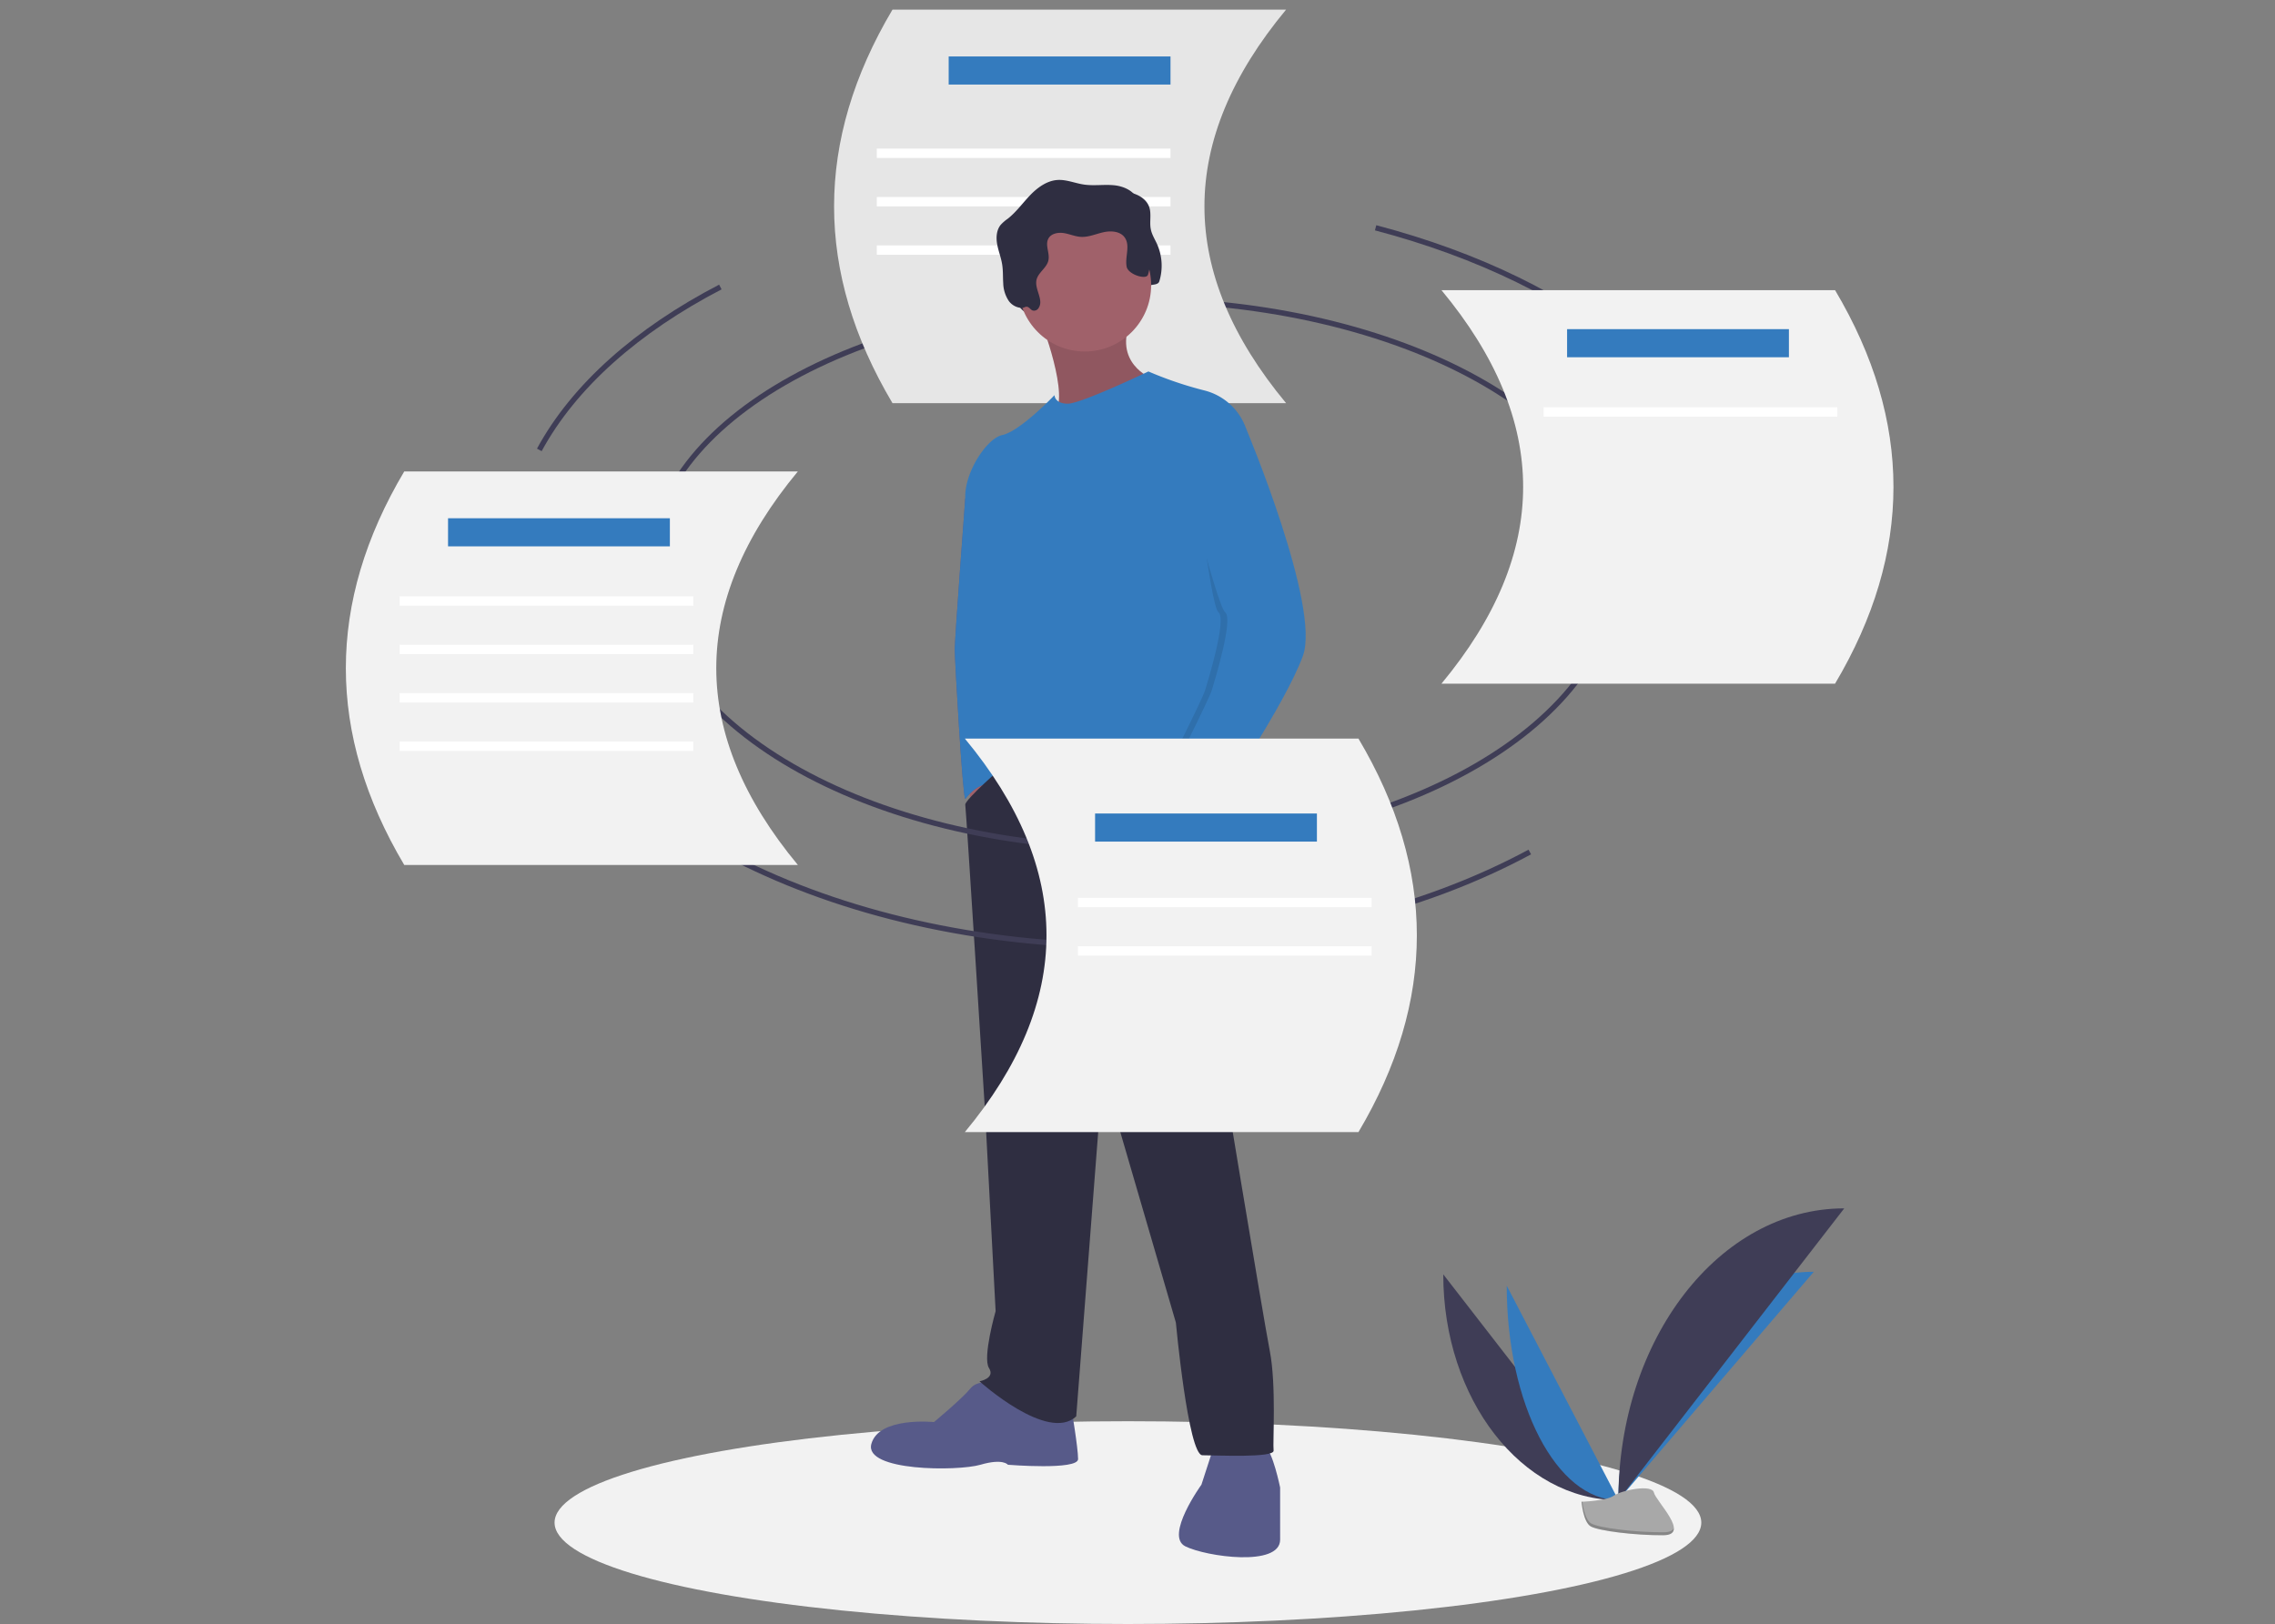
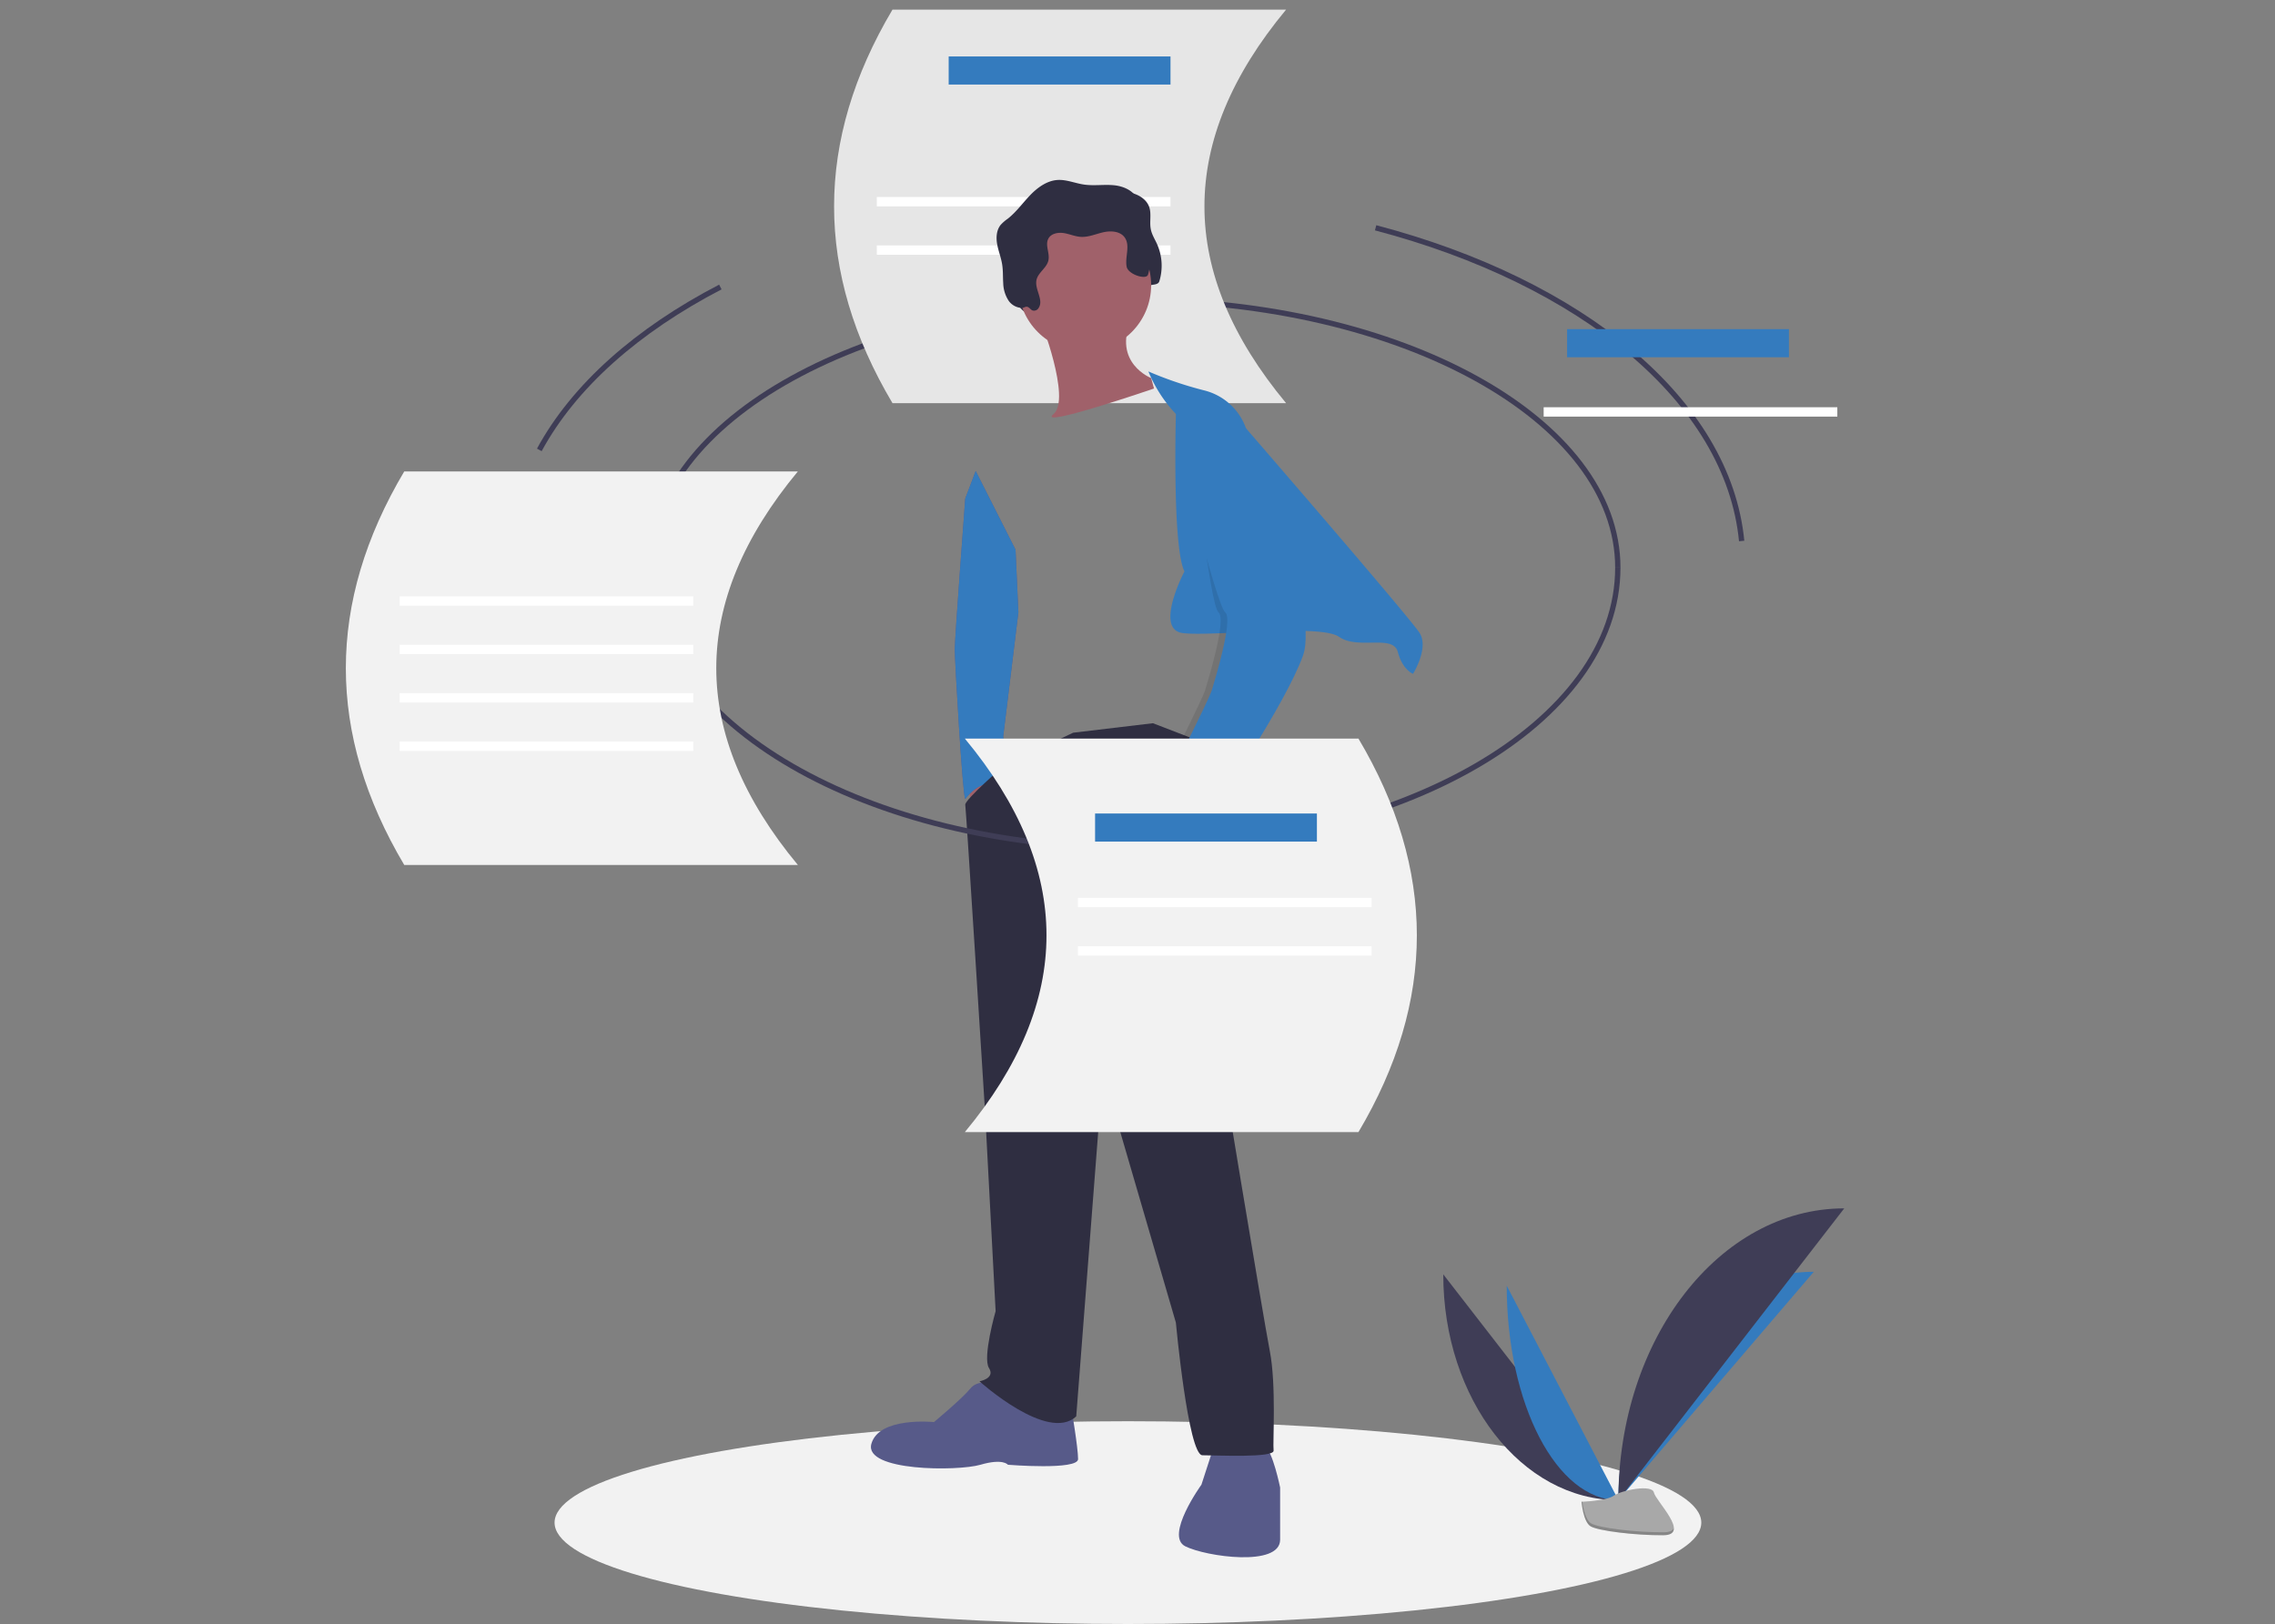
<svg xmlns="http://www.w3.org/2000/svg" id="e4fde902-34f0-42ac-83bb-70aac2088463" viewBox="0 0 855.42 610.78">
  <rect x="0" y="0" width="855.42" height="610.78" fill="#808080" stroke="none" />
  <defs>
    <style>.cls-1{fill:#f2f2f2;}.cls-2{fill:none;stroke:#3f3d56;stroke-miterlimit:10;stroke-width:2px;}.cls-3{fill:#e6e6e6;}.cls-4{fill:#347bbe;}.cls-5{fill:#fff;}.cls-6{fill:#3f3d56;}.cls-7{fill:#a8a8a8;}.cls-8{opacity:0.2;}.cls-12,.cls-8{isolation:isolate;}.cls-9{fill:#2f2e41;}.cls-10{fill:#a0616a;}.cls-11{fill:#575a89;}.cls-12{opacity:0.1;}</style>
  </defs>
  <ellipse class="cls-1" cx="424.11" cy="572.64" rx="215.59" ry="38.13" />
  <path class="cls-2" d="M244.44,213.48c0-55.55,81.46-100.59,181.94-100.59s181.93,45,181.93,100.59" />
  <path class="cls-3" d="M483.58,151.62h-148q-43.92-74,0-148h148Q422.18,77.62,483.58,151.62Z" />
  <rect class="cls-4" x="356.71" y="21.23" width="83.41" height="10.57" />
-   <rect class="cls-5" x="329.69" y="55.88" width="110.42" height="3.52" />
  <rect class="cls-5" x="329.69" y="74.09" width="110.42" height="3.52" />
  <rect class="cls-5" x="329.69" y="92.3" width="110.42" height="3.52" />
  <path class="cls-6" d="M542.68,479.27c0,46.94,29.45,84.92,65.84,84.92" />
  <path class="cls-4" d="M608.52,564.19c0-47.47,32.87-85.88,73.48-85.88" />
  <path class="cls-4" d="M566.54,483.52c0,44.59,18.78,80.67,42,80.67" />
  <path class="cls-6" d="M608.52,564.19c0-60.65,38-109.73,84.93-109.73" />
  <path class="cls-7" d="M594.67,564.79s9.34-.28,12.15-2.29,14.37-4.4,15.06-1.18,14,16,3.5,16.07-24.5-1.64-27.31-3.36S594.67,564.79,594.67,564.79Z" />
  <path class="cls-8" d="M625.56,576.27c-10.54.08-24.49-1.64-27.3-3.35-2.14-1.31-3-6-3.28-8.14h-.31s.59,7.53,3.4,9.24,16.76,3.44,27.31,3.36c3,0,4.09-1.11,4-2.71C629,575.65,627.83,576.25,625.56,576.27Z" />
  <path class="cls-9" d="M392.47,119.23a2,2,0,0,0,2.39-1c1.92-3-1.62-6.94-.85-10.44.61-2.81,3.81-4.48,4.46-7.28s-1.32-5.8,0-8.26c1-1.93,3.62-2.44,5.79-2.1s4.21,1.29,6.4,1.42c2.91.18,5.69-1.1,8.54-1.74s6.32-.38,8,2c2.16,3.06,0,7.34.72,11,.6,2.91,3,5.33,3.09,8.3,0,1.06-2.76.21-2.61,1.25s-1.17.13-.12,0a2.09,2.09,0,0,0,1.58-1.88c.13-.88,1.76-1.17,1.75-2.05-.05-2.06,3.68-.67,4.3-2.64a20,20,0,0,0-.82-13.95c-.84-1.88-2-3.65-2.38-5.67-.55-2.74.32-5.67-.59-8.32-1.22-3.55-5.25-5.37-9-5.74s-7.55.29-11.28-.25c-3.33-.49-6.56-1.93-9.92-1.72-4,.25-7.55,2.85-10.35,5.77s-5.17,6.28-8.35,8.78a16.29,16.29,0,0,0-2.67,2.3c-1.62,2-1.79,4.79-1.34,7.3s1.43,4.9,1.85,7.42.27,4.78.43,7.17a12.65,12.65,0,0,0,2.11,6.78,6.43,6.43,0,0,0,5,2.6c.67,0,1.24-.59,1.92-.44C391.34,118.08,391.71,118.89,392.47,119.23Z" />
  <polygon class="cls-10" points="363.66 293.04 366.16 308.38 371.15 301.6 368.3 291.26 363.66 293.04" />
  <path class="cls-11" d="M366.87,177.14l-3.93,10.36S359,240.26,359,244.19s2.86,54.2,3.93,56.34c0,0,4.63-6.77,10.7-5.7S377.21,277,377.21,277l5.71-46.72-1.07-23.54Z" />
  <path class="cls-4" d="M366.87,177.14l-3.93,10.36S359,240.26,359,244.19s2.86,54.2,3.93,56.34c0,0,4.63-6.77,10.7-5.7S377.21,277,377.21,277l5.71-46.72-1.07-23.54Z" />
  <path class="cls-10" d="M391.12,120.08s11.77,30,5,35.66,37.8-9.62,37.8-9.62l-1.07-3.93s-14.62-5.7-7.48-22.11S391.12,120.08,391.12,120.08Z" />
-   <path class="cls-12" d="M391.12,120.08s11.77,30,5,35.66,37.8-9.62,37.8-9.62l-1.07-3.93s-14.62-5.7-7.48-22.11S391.12,120.08,391.12,120.08Z" />
  <path class="cls-11" d="M372.58,520.21s-5-1.43-7.85,2.14-13.55,12.48-13.55,12.48-20.69-2.14-23.54,8.2,32.45,10.35,41,7.85,10.34,0,10.34,0,26.39,2.14,26.39-2.14-2.49-18.9-2.49-18.9Z" />
  <path class="cls-11" d="M456.38,544.1l-4.63,14.27s-13.91,19.26-6.07,23.18,35.66,7.85,35.66-2.5V559.44s-2.85-13.91-5.7-15.34S456.38,544.1,456.38,544.1Z" />
  <path class="cls-9" d="M377.63,287.82s-15,13.07-14.68,14.85,7.49,116.26,7.49,116.26l3.92,74.18s-5,17.47-2.5,21.39-3.56,5-3.56,5,25.67,23.18,36.37,13.19l10-129.45,27.46,94.15s4.63,49.92,10,49.92,27.11,1.07,26.75-1.78,1.07-24.61-1.43-37.44-19.26-114.48-19.26-114.48-1.44-87.13,2.32-95.28-2-16.7-2-16.7l-25-9.63-30,3.57Z" />
  <circle class="cls-10" cx="407.88" cy="107.24" r="24.96" />
-   <path class="cls-4" d="M468.51,161.09a22.41,22.41,0,0,0-15.7-14.26,139.69,139.69,0,0,1-21-7.13s-25.32,12.12-30.31,12.12-5-3.21-5-3.21-12.84,13.55-19.62,15-16.76,18.19-13.19,27.46a51.8,51.8,0,0,0,10.34,16s-1.42,49.92,3.21,59.2c0,0-11.41,21.75-.71,23.18s51.71-3.57,58.84,1.42,20.33-1.07,22.11,5.71,5.71,8.2,5.71,8.2,6.06-9.63,2.49-15.33S468.51,161.09,468.51,161.09Z" />
+   <path class="cls-4" d="M468.51,161.09a22.41,22.41,0,0,0-15.7-14.26,139.69,139.69,0,0,1-21-7.13a51.8,51.8,0,0,0,10.34,16s-1.42,49.92,3.21,59.2c0,0-11.41,21.75-.71,23.18s51.71-3.57,58.84,1.42,20.33-1.07,22.11,5.71,5.71,8.2,5.71,8.2,6.06-9.63,2.49-15.33S468.51,161.09,468.51,161.09Z" />
  <path class="cls-10" d="M442.12,295.18l-5.71,3.57s6.06,21,8.56,21.75,8.37-18,8.37-18Z" />
  <path class="cls-9" d="M388.19,116.74a2,2,0,0,0,2.39-1c1.92-3-1.62-6.94-.85-10.45.61-2.81,3.81-4.48,4.46-7.28s-1.32-5.79,0-8.25c1-1.93,3.62-2.44,5.79-2.1s4.21,1.28,6.4,1.42c2.91.18,5.69-1.11,8.54-1.74s6.32-.39,8,2c2.16,3.07,0,7.34.72,11,.6,2.92,7.37,5,8,3a20,20,0,0,0-.82-13.94c-.83-1.88-2-3.66-2.38-5.67-.55-2.74.32-5.68-.59-8.32-1.22-3.56-5.25-5.38-9-5.74s-7.55.29-11.28-.26c-3.33-.48-6.56-1.93-9.92-1.72-4,.25-7.55,2.85-10.35,5.77s-5.17,6.28-8.35,8.78a15.88,15.88,0,0,0-2.67,2.31c-1.62,2-1.79,4.78-1.34,7.29s1.43,4.91,1.85,7.42.27,4.79.43,7.18a12.65,12.65,0,0,0,2.11,6.77,6.37,6.37,0,0,0,5,2.6c.68,0,1.24-.59,1.92-.43C387.06,115.58,387.43,116.39,388.19,116.74Z" />
  <path class="cls-12" d="M454.42,167.33,466,161.09s28.17,67,21.4,85.59-32.81,56.71-32.81,56.71-20.69-4.28-18.55-8.56,16.05-31.74,17.12-35.31,8.2-26.75,5-29.24-9.45-60.45-9.45-60.45Z" />
  <path class="cls-4" d="M454.24,157.17l14.27,3.92s28.17,67,21.39,85.59-32.81,56.71-32.81,56.71-20.68-4.28-18.54-8.56,16.05-31.74,17.12-35.31,8.2-26.75,5-29.24-18.54-64.19-18.54-64.19Z" />
  <path class="cls-2" d="M608.31,213.48c0,58.24-81.45,105.46-181.93,105.46S244.44,271.72,244.44,213.48" />
-   <path class="cls-2" d="M575.22,320.43c-40.67,21.94-93.73,35.21-151.78,35.21-55.65,0-106.73-12.2-146.69-32.54" />
  <path class="cls-2" d="M517.24,85.67C594.63,106,649.75,150.75,654.88,203.46" />
  <path class="cls-2" d="M202.79,169.2c13-24,36.86-45.06,68.07-61.26" />
  <path class="cls-1" d="M362.79,425.77h148q43.92-74,0-148h-148Q424.19,351.76,362.79,425.77Z" />
  <rect class="cls-4" x="411.76" y="305.95" width="83.41" height="10.57" />
  <rect class="cls-5" x="405.3" y="337.66" width="110.42" height="3.52" />
  <rect class="cls-5" x="405.3" y="355.87" width="110.42" height="3.52" />
  <path class="cls-1" d="M300,325.3H152q-43.92-74,0-148H300Q238.65,251.3,300,325.3Z" />
-   <rect class="cls-4" x="168.47" y="194.91" width="83.41" height="10.57" />
  <rect class="cls-5" x="150.27" y="224.28" width="110.42" height="3.52" />
  <rect class="cls-5" x="150.27" y="242.48" width="110.42" height="3.52" />
  <rect class="cls-5" x="150.27" y="260.69" width="110.42" height="3.52" />
  <rect class="cls-5" x="150.27" y="278.9" width="110.42" height="3.52" />
-   <path class="cls-1" d="M542,257.12H690q43.92-74,0-148H542Q603.43,183.11,542,257.12Z" />
  <rect class="cls-4" x="589.24" y="123.79" width="83.41" height="10.57" />
  <rect class="cls-5" x="580.43" y="153.16" width="110.42" height="3.52" />
</svg>